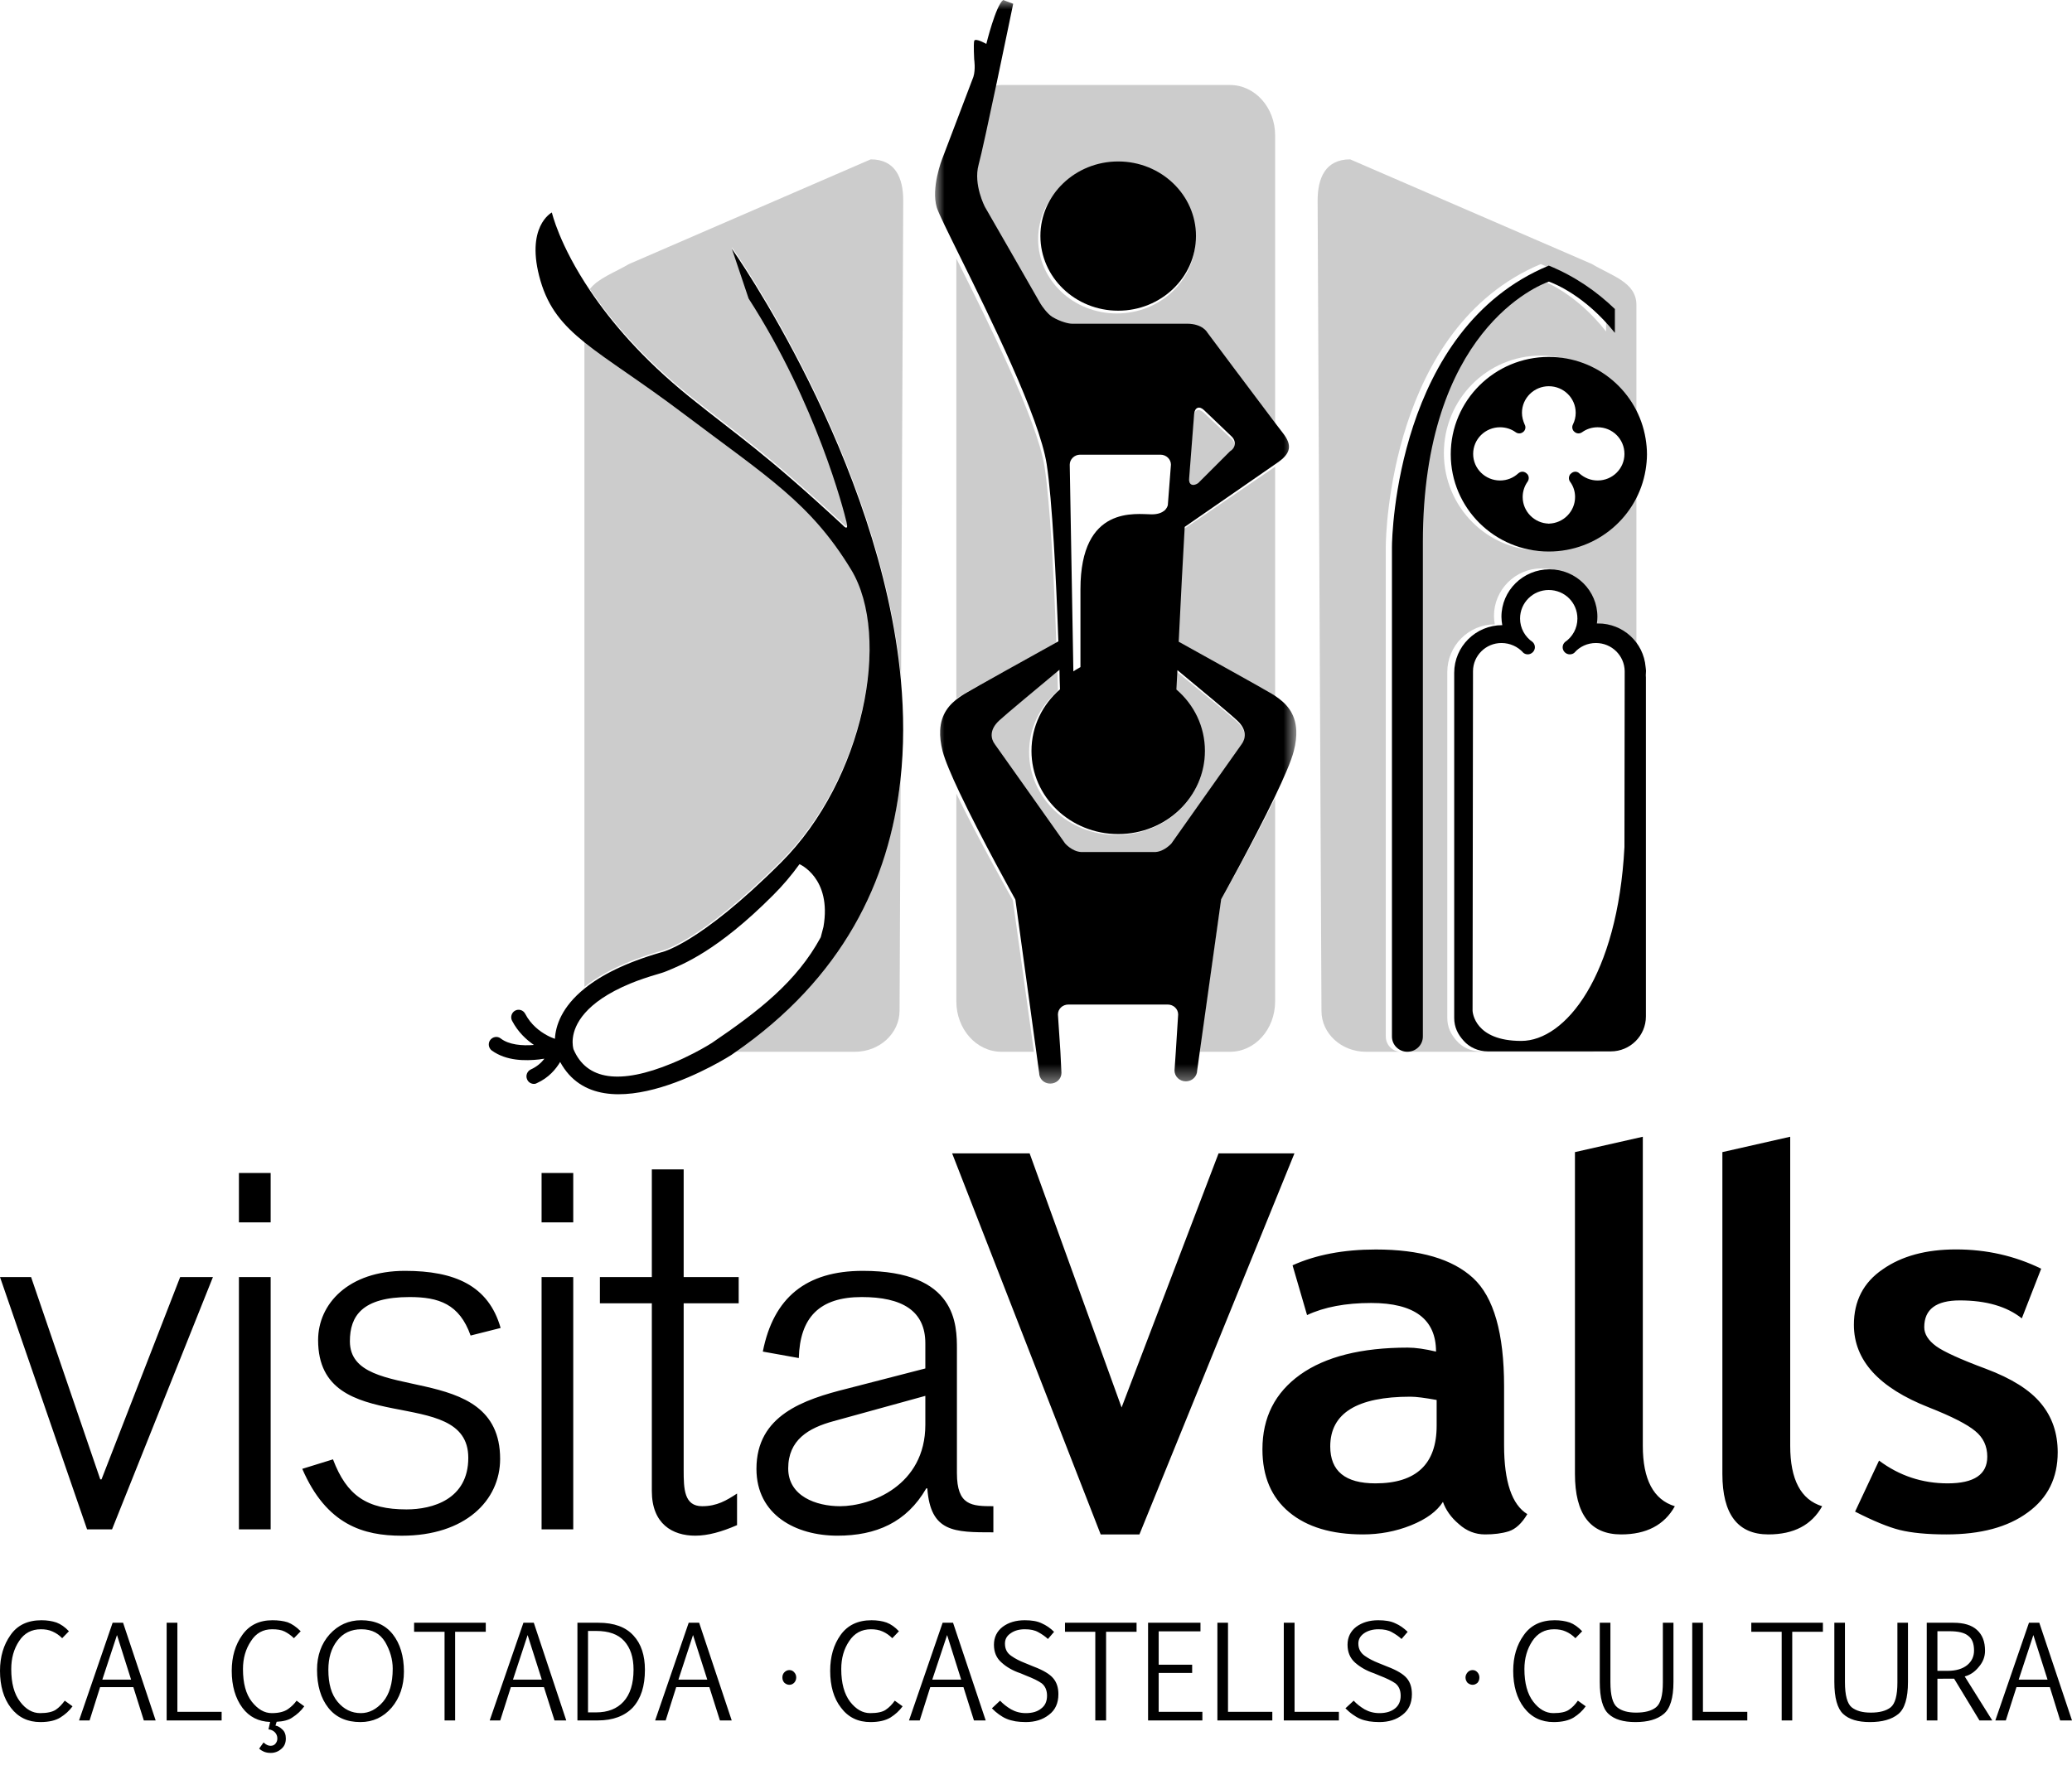
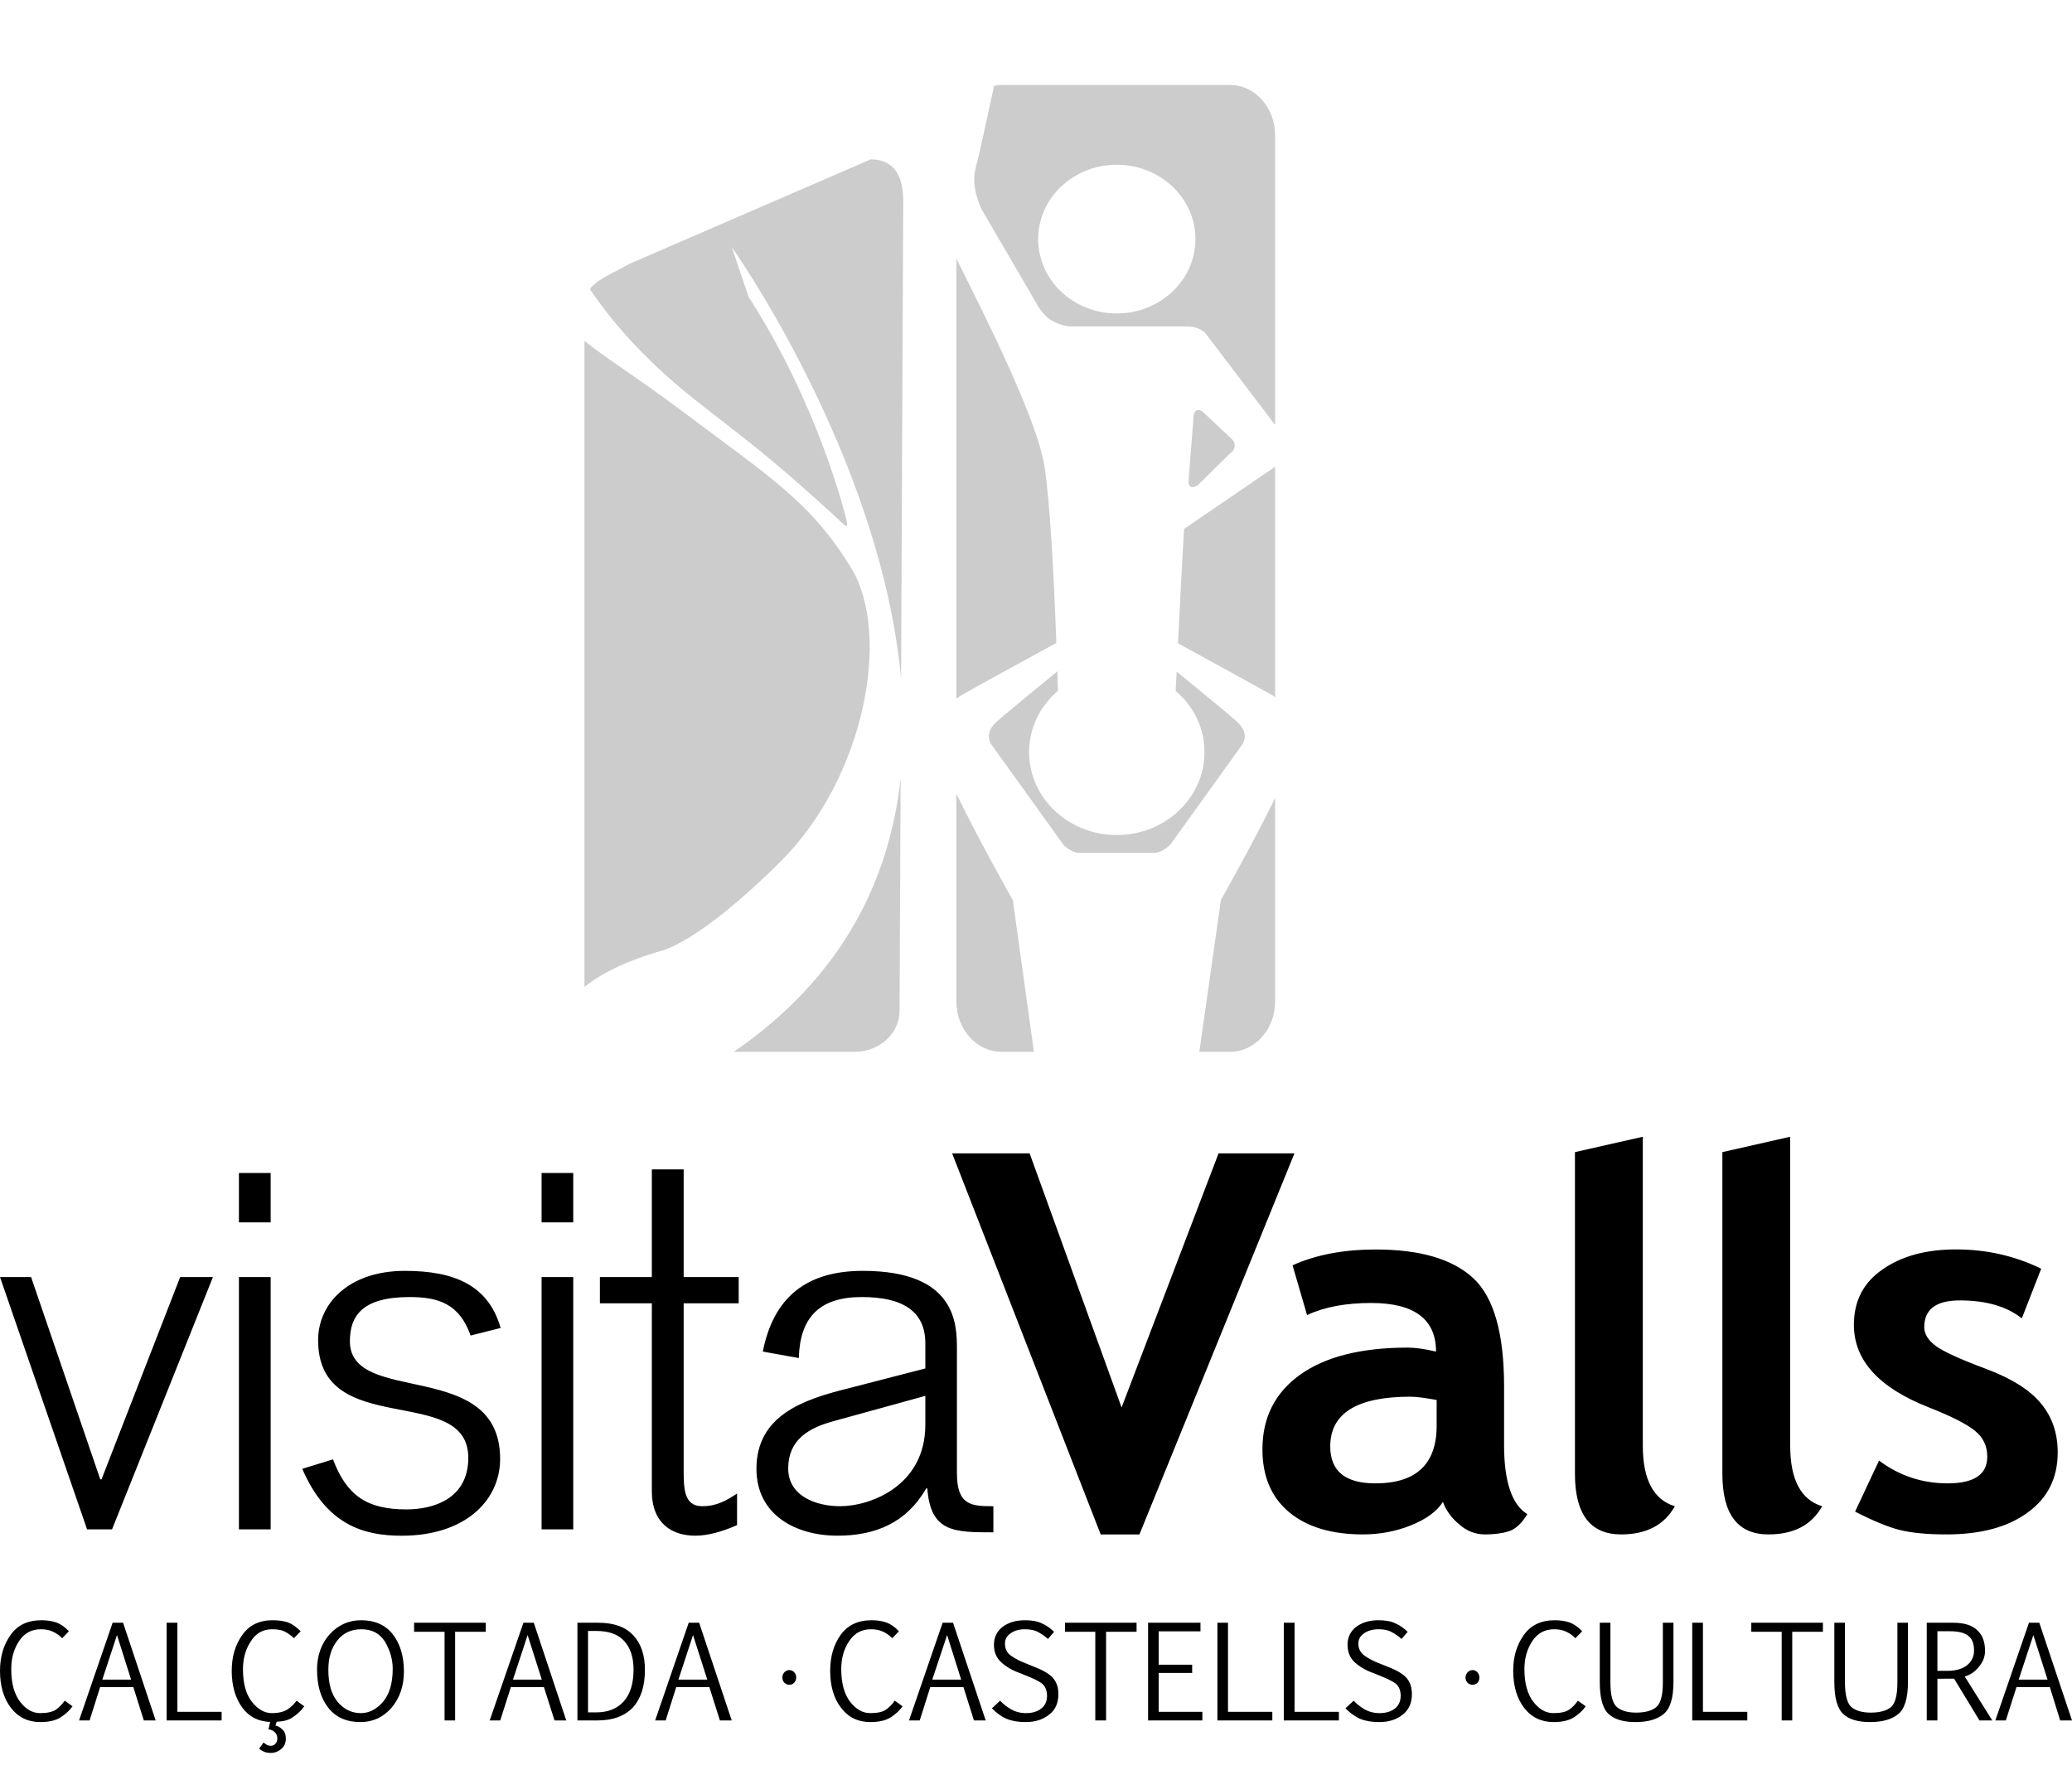
<svg xmlns="http://www.w3.org/2000/svg" xmlns:xlink="http://www.w3.org/1999/xlink" width="110px" height="94px" viewBox="0 0 110 94" version="1.1">
  <title>ico-valls</title>
  <defs>
-     <polygon id="path-1" points="0 0 19.179 0 19.179 57.538 0 57.538" />
-   </defs>
+     </defs>
  <g id="Page-1" stroke="none" stroke-width="1" fill="none" fill-rule="evenodd">
    <g id="fitxa---Valls" transform="translate(-665, -231)">
      <g id="ico-valls" transform="translate(665, 231)">
        <g id="Group-16" opacity="0.2" transform="translate(31.027, 4.513)" fill="#000000">
          <path d="M31.511,29.647 C33.141,30.541 35.888,32.039 36.493,32.392 C36.552,32.427 36.609,32.465 36.668,32.502 L36.668,20.27 C35.65,20.964 31.833,23.571 31.833,23.571 C31.74,25.108 31.619,27.484 31.511,29.647 L31.511,29.647 Z M33.786,43.307 L32.643,51.335 L34.27,51.335 C35.6,51.335 36.668,50.142 36.668,48.656 L36.668,37.858 C35.499,40.255 33.792,43.269 33.792,43.269 L33.786,43.307 Z M32.438,8.176 C32.438,6.007 30.567,4.235 28.263,4.235 C25.954,4.235 24.087,6.007 24.087,8.176 C24.087,10.363 25.954,12.131 28.263,12.131 C30.567,12.131 32.438,10.363 32.438,8.176 L32.438,8.176 Z M36.668,2.675 L36.668,18.047 C35.574,16.624 33.053,13.293 33.053,13.293 C33.053,13.293 32.808,12.82 31.951,12.82 L25.773,12.82 C25.596,12.82 25.164,12.716 24.741,12.469 C24.461,12.303 24.165,11.886 24.079,11.741 C24.012,11.612 21.111,6.645 21.111,6.645 C21.111,6.645 20.479,5.462 20.768,4.416 C20.909,3.92 21.337,1.96 21.747,0.045 C21.876,0.02 22.006,0 22.141,0 L34.27,0 C35.6,0 36.668,1.2 36.668,2.675 L36.668,2.675 Z M32.551,21.259 L34.268,19.568 C34.574,19.386 34.607,19.02 34.344,18.78 L32.884,17.405 C32.627,17.155 32.379,17.238 32.341,17.584 L32.073,20.984 C32.025,21.328 32.253,21.452 32.551,21.259 L32.551,21.259 Z M25.052,29.628 C24.931,26.241 24.72,22.131 24.424,20.253 C24.03,17.763 21.359,12.438 19.744,9.216 L19.744,32.579 C19.839,32.514 19.936,32.451 20.035,32.392 C20.641,32.039 23.426,30.512 25.052,29.628 L25.052,29.628 Z M34.65,33.816 C34.312,33.498 32.659,32.143 31.442,31.151 C31.424,31.506 31.405,31.848 31.386,32.176 C32.33,32.971 32.918,34.129 32.918,35.426 C32.918,37.854 30.837,39.825 28.263,39.825 C25.688,39.825 23.607,37.854 23.607,35.426 C23.607,34.129 24.195,32.971 25.139,32.168 C25.128,31.848 25.114,31.5 25.11,31.13 C23.886,32.136 22.221,33.498 21.876,33.816 C21.326,34.317 21.425,34.795 21.648,35.081 C21.867,35.374 25.414,40.323 25.414,40.323 C25.414,40.323 25.779,40.74 26.261,40.773 L30.27,40.773 C30.746,40.74 31.115,40.323 31.115,40.323 C31.115,40.323 34.668,35.374 34.88,35.081 C35.098,34.795 35.202,34.317 34.65,33.816 L34.65,33.816 Z M22.746,43.307 L23.863,51.335 L22.141,51.335 C20.818,51.335 19.744,50.142 19.744,48.656 L19.744,37.624 C20.911,40.054 22.733,43.269 22.733,43.269 L22.746,43.307 Z" id="Fill-3" />
-           <path d="M45.627,19.547 C45.627,22.408 47.93,24.722 50.77,24.722 C53.329,24.722 55.451,22.844 55.848,20.38 L55.848,30.862 C55.741,29.565 54.674,28.548 53.353,28.548 L53.293,28.548 C53.311,28.427 53.32,28.314 53.32,28.194 C53.32,26.801 52.196,25.669 50.804,25.669 C49.42,25.669 48.286,26.801 48.286,28.194 C48.286,28.343 48.305,28.498 48.33,28.64 L48.325,28.64 C46.936,28.64 45.808,29.78 45.808,31.175 L45.808,49.533 C45.808,50.024 45.995,50.405 46.307,50.754 C46.609,51.101 47.073,51.317 47.581,51.317 L53.683,51.317 C53.614,51.321 53.549,51.335 53.48,51.335 L43.348,51.335 C43.797,51.335 44.164,50.977 44.164,50.524 L44.164,24.238 C44.164,12.976 50.24,10.553 50.773,10.362 C51.039,10.456 52.667,11.094 54.238,13.088 L54.238,11.819 C53.278,10.882 52.142,10.08 50.77,9.509 C42.786,12.867 42.543,23.869 42.543,24.488 L42.543,50.524 C42.543,50.977 42.907,51.335 43.348,51.335 L41.497,51.335 C40.183,51.335 39.128,50.365 39.128,49.164 L38.924,6.14 C38.924,4.933 39.34,3.949 40.652,3.949 L53.48,9.503 C54.552,10.144 55.848,10.472 55.848,11.681 L55.848,18.712 C55.451,16.249 53.329,14.369 50.77,14.369 C47.93,14.369 45.627,16.684 45.627,19.547" id="Fill-5" />
          <path d="M14.166,25.655 C12.003,22.096 9.695,20.717 5.274,17.381 C2.948,15.627 1.236,14.579 0,13.588 L0,47.891 C0.848,47.211 2.124,46.538 4.055,45.982 C4.055,45.982 6.036,45.606 10.438,41.206 C14.851,36.802 16.318,29.206 14.166,25.655 M15.198,3.949 L2.37,9.505 C1.598,9.959 0.726,10.264 0.287,10.836 C1.39,12.473 3.051,14.439 5.559,16.466 C8.286,18.657 9.462,19.353 13.71,23.277 C13.71,23.277 14.064,23.688 13.912,23.101 C13.775,22.515 12.318,16.833 8.711,11.244 L7.822,8.604 C7.822,8.604 15.727,19.743 16.81,31.521 L16.924,6.14 C16.924,4.936 16.509,3.949 15.198,3.949 M16.786,36.823 L16.73,49.15 C16.73,50.359 15.665,51.335 14.358,51.335 L7.931,51.335 C13.713,47.362 16.194,42.191 16.786,36.823" id="Fill-7" />
        </g>
        <g id="Group-16">
          <path d="M54.881,88.495 L54.387,88.292 C54.149,88.199 53.915,88.085 53.69,87.927 C53.456,87.77 53.352,87.552 53.352,87.272 C53.352,87.044 53.446,86.866 53.654,86.725 C53.852,86.582 54.107,86.511 54.405,86.511 C54.699,86.511 54.933,86.557 55.127,86.669 C55.321,86.775 55.486,86.891 55.634,87.027 L55.96,86.648 C55.767,86.455 55.542,86.298 55.301,86.194 C55.065,86.078 54.76,86.032 54.405,86.032 C53.932,86.032 53.544,86.148 53.231,86.381 C52.924,86.617 52.767,86.94 52.767,87.332 C52.767,87.728 52.899,88.045 53.177,88.282 C53.437,88.52 53.777,88.715 54.178,88.848 L54.462,88.968 C54.838,89.113 55.121,89.25 55.307,89.384 C55.488,89.532 55.586,89.75 55.586,90.042 C55.586,90.332 55.486,90.565 55.275,90.72 C55.078,90.884 54.804,90.964 54.462,90.964 C54.165,90.964 53.903,90.89 53.677,90.763 C53.446,90.627 53.254,90.473 53.093,90.303 L52.659,90.709 C52.778,90.832 52.905,90.942 53.034,91.033 C53.162,91.124 53.299,91.211 53.446,91.269 C53.59,91.333 53.753,91.366 53.915,91.4 C54.078,91.423 54.259,91.439 54.453,91.439 C54.946,91.439 55.355,91.315 55.691,91.049 C56.022,90.8 56.189,90.436 56.189,89.959 C56.189,89.606 56.097,89.329 55.914,89.113 C55.734,88.895 55.388,88.686 54.881,88.495 L54.881,88.495 Z M41.907,88.678 C41.795,88.678 41.707,88.726 41.632,88.806 C41.563,88.881 41.536,88.976 41.536,89.067 C41.536,89.183 41.569,89.273 41.644,89.354 C41.726,89.422 41.807,89.46 41.907,89.46 C42.007,89.46 42.086,89.422 42.159,89.354 C42.233,89.273 42.27,89.183 42.27,89.067 C42.27,88.976 42.241,88.881 42.172,88.806 C42.108,88.726 42.02,88.678 41.907,88.678 L41.907,88.678 Z M51.028,89.186 L50.281,86.818 L49.493,89.186 L51.028,89.186 Z M50.596,86.165 L52.33,91.352 L51.706,91.352 L51.149,89.585 L49.386,89.585 L48.827,91.352 L48.258,91.352 L50.043,86.165 L50.596,86.165 Z M90.407,86.165 L89.839,86.165 L89.839,91.352 L92.762,91.352 L92.762,90.896 L90.407,90.896 L90.407,86.165 Z M47.025,90.784 C46.857,90.904 46.576,90.964 46.196,90.964 C45.796,90.964 45.447,90.763 45.13,90.359 C44.822,89.953 44.661,89.378 44.661,88.624 C44.661,88.051 44.799,87.558 45.082,87.14 C45.358,86.72 45.742,86.511 46.238,86.511 C46.457,86.511 46.67,86.543 46.857,86.629 C47.046,86.712 47.214,86.829 47.371,86.986 L47.723,86.617 C47.515,86.395 47.296,86.24 47.064,86.153 C46.839,86.074 46.568,86.032 46.27,86.032 C45.543,86.032 45.001,86.291 44.623,86.818 C44.254,87.338 44.073,87.969 44.073,88.719 C44.073,89.515 44.26,90.181 44.65,90.678 C45.032,91.189 45.552,91.439 46.213,91.439 C46.67,91.439 47.019,91.352 47.277,91.196 C47.527,91.037 47.742,90.846 47.919,90.602 L47.502,90.303 C47.365,90.5 47.202,90.666 47.025,90.784 L47.025,90.784 Z M37.549,89.186 L36.792,86.818 L36.016,89.186 L37.549,89.186 Z M37.117,86.165 L38.846,91.352 L38.219,91.352 L37.66,89.585 L35.899,89.585 L35.34,91.352 L34.781,91.352 L36.562,86.165 L37.117,86.165 Z M36.295,62.092 L34.605,62.092 L34.605,67.809 L31.848,67.809 L31.848,69.203 L34.605,69.203 L34.605,79.17 C34.605,80.92 35.703,81.542 36.909,81.542 C37.583,81.542 38.313,81.337 39.129,80.982 L39.129,79.304 C38.569,79.672 38.061,79.977 37.276,79.977 C36.316,79.977 36.295,79.054 36.295,78.053 L36.295,69.203 L39.216,69.203 L39.216,67.809 L36.295,67.809 L36.295,62.092 Z M88.279,89.341 C88.279,90.029 88.158,90.465 87.915,90.656 C87.678,90.846 87.323,90.937 86.858,90.937 C86.426,90.937 86.092,90.846 85.856,90.656 C85.616,90.465 85.495,90.021 85.495,89.32 L85.495,86.165 L84.93,86.165 L84.93,89.312 C84.93,90.154 85.083,90.72 85.396,91.006 C85.704,91.296 86.18,91.439 86.824,91.439 C87.486,91.439 87.978,91.296 88.32,91.012 C88.664,90.734 88.842,90.166 88.842,89.306 L88.842,86.165 L88.279,86.165 L88.279,89.341 Z M92.974,86.646 L94.587,86.646 L94.587,91.352 L95.148,91.352 L95.148,86.646 L96.776,86.646 L96.776,86.165 L92.974,86.165 L92.974,86.646 Z M56.539,86.646 L58.148,86.646 L58.148,91.352 L58.721,91.352 L58.721,86.646 L60.339,86.646 L60.339,86.165 L56.539,86.165 L56.539,86.646 Z M87.215,76.77 L87.215,60.359 L83.612,61.175 L83.612,78.264 C83.612,80.402 84.432,81.475 86.063,81.475 C87.402,81.475 88.358,80.978 88.915,79.979 C87.782,79.631 87.215,78.561 87.215,76.77 L87.215,76.77 Z M76.27,74.336 C75.645,74.224 75.188,74.162 74.879,74.162 C72.04,74.162 70.621,75.041 70.621,76.803 C70.621,78.113 71.418,78.764 73.02,78.764 C75.184,78.764 76.27,77.74 76.27,75.704 L76.27,74.336 Z M80.097,81.31 C79.731,81.424 79.31,81.475 78.841,81.475 C78.326,81.475 77.86,81.298 77.447,80.924 C77.026,80.57 76.751,80.165 76.604,79.747 C76.283,80.253 75.716,80.667 74.9,80.995 C74.091,81.318 73.243,81.475 72.357,81.475 C70.703,81.475 69.39,81.086 68.443,80.298 C67.498,79.511 67.021,78.403 67.021,76.956 C67.021,75.261 67.692,73.946 69.029,72.989 C70.363,72.039 72.269,71.556 74.737,71.556 C75.157,71.556 75.653,71.63 76.237,71.767 C76.237,70.051 75.089,69.186 72.795,69.186 C71.443,69.186 70.3,69.4 69.39,69.829 L68.62,67.186 C69.858,66.626 71.331,66.346 73.037,66.346 C75.39,66.346 77.105,66.85 78.204,67.86 C79.304,68.874 79.85,70.795 79.85,73.619 L79.85,76.737 C79.85,78.681 80.268,79.9 81.083,80.397 C80.794,80.887 80.46,81.194 80.097,81.31 L80.097,81.31 Z M78.182,88.678 C78.063,88.678 77.973,88.726 77.906,88.806 C77.843,88.881 77.802,88.976 77.802,89.067 C77.802,89.183 77.843,89.273 77.911,89.354 C77.992,89.422 78.082,89.46 78.182,89.46 C78.278,89.46 78.356,89.422 78.438,89.354 C78.507,89.273 78.539,89.183 78.539,89.067 C78.539,88.976 78.507,88.881 78.444,88.806 C78.373,88.726 78.294,88.678 78.182,88.678 L78.182,88.678 Z M83.295,90.784 C83.13,90.904 82.848,90.964 82.466,90.964 C82.07,90.964 81.711,90.763 81.401,90.359 C81.089,89.953 80.929,89.378 80.929,88.624 C80.929,88.051 81.073,87.558 81.348,87.14 C81.626,86.72 82.012,86.511 82.504,86.511 C82.729,86.511 82.936,86.543 83.124,86.629 C83.313,86.712 83.483,86.829 83.637,86.986 L83.996,86.617 C83.783,86.395 83.57,86.24 83.338,86.153 C83.105,86.074 82.838,86.032 82.538,86.032 C81.816,86.032 81.269,86.291 80.898,86.818 C80.522,87.338 80.334,87.969 80.334,88.719 C80.334,89.515 80.529,90.181 80.91,90.678 C81.302,91.189 81.828,91.439 82.483,91.439 C82.936,91.439 83.288,91.352 83.547,91.196 C83.797,91.037 84.01,90.846 84.184,90.602 L83.768,90.303 C83.631,90.5 83.476,90.666 83.295,90.784 L83.295,90.784 Z M65.193,86.165 L64.63,86.165 L64.63,91.352 L67.546,91.352 L67.546,90.896 L65.193,90.896 L65.193,86.165 Z M73.655,88.495 L73.154,88.292 C72.924,88.199 72.687,88.085 72.461,87.927 C72.234,87.77 72.113,87.552 72.113,87.272 C72.113,87.044 72.217,86.866 72.416,86.725 C72.624,86.582 72.882,86.511 73.183,86.511 C73.471,86.511 73.703,86.557 73.898,86.669 C74.091,86.775 74.259,86.891 74.406,87.027 L74.731,86.648 C74.531,86.455 74.318,86.298 74.072,86.194 C73.834,86.078 73.531,86.032 73.168,86.032 C72.703,86.032 72.317,86.148 72,86.381 C71.695,86.617 71.539,86.94 71.539,87.332 C71.539,87.728 71.674,88.045 71.939,88.282 C72.209,88.52 72.545,88.715 72.943,88.848 L73.231,88.968 C73.607,89.113 73.89,89.25 74.08,89.384 C74.264,89.532 74.36,89.75 74.36,90.042 C74.36,90.332 74.255,90.565 74.055,90.72 C73.848,90.884 73.576,90.964 73.231,90.964 C72.937,90.964 72.67,90.89 72.444,90.763 C72.217,90.627 72.019,90.473 71.866,90.303 L71.427,90.709 C71.556,90.832 71.674,90.942 71.808,91.033 C71.939,91.124 72.069,91.211 72.217,91.269 C72.357,91.333 72.524,91.366 72.687,91.4 C72.849,91.423 73.031,91.439 73.225,91.439 C73.717,91.439 74.126,91.315 74.462,91.049 C74.787,90.8 74.956,90.436 74.956,89.959 C74.956,89.606 74.869,89.329 74.687,89.113 C74.506,88.895 74.16,88.686 73.655,88.495 L73.655,88.495 Z M64.692,61.242 L59.544,74.734 L54.662,61.242 L50.548,61.242 L58.434,81.475 L60.491,81.475 L68.721,61.242 L64.692,61.242 Z M61.513,88.831 L63.29,88.831 L63.29,88.392 L61.513,88.392 L61.513,86.621 L63.732,86.621 L63.732,86.165 L60.95,86.165 L60.95,91.352 L63.833,91.352 L63.833,90.896 L61.513,90.896 L61.513,88.831 Z M100.731,89.341 C100.731,90.029 100.61,90.465 100.374,90.656 C100.132,90.846 99.782,90.937 99.319,90.937 C98.877,90.937 98.547,90.846 98.304,90.656 C98.071,90.465 97.946,90.021 97.946,89.32 L97.946,86.165 L97.383,86.165 L97.383,89.312 C97.383,90.154 97.543,90.72 97.85,91.006 C98.159,91.296 98.631,91.439 99.273,91.439 C99.932,91.439 100.432,91.296 100.779,91.012 C101.117,90.734 101.292,90.166 101.292,89.306 L101.292,86.165 L100.731,86.165 L100.731,89.341 Z M68.727,86.165 L68.155,86.165 L68.155,91.352 L71.08,91.352 L71.08,90.896 L68.727,90.896 L68.727,86.165 Z M44.598,79.977 C46.221,79.977 49.125,78.887 49.125,75.652 L49.125,74.118 L44.26,75.459 C42.913,75.822 41.845,76.463 41.845,77.972 C41.845,79.447 43.334,79.977 44.598,79.977 L44.598,79.977 Z M44.457,81.542 C42.266,81.542 40.159,80.452 40.159,77.993 C40.159,75.148 42.66,74.311 44.995,73.729 L49.125,72.663 L49.125,71.33 C49.125,69.593 47.886,68.871 45.745,68.871 C43.501,68.871 42.466,69.958 42.408,72.11 L40.497,71.767 C41.061,68.9 42.8,67.48 45.804,67.48 C50.802,67.48 50.802,70.345 50.802,71.662 L50.802,78.219 C50.802,79.948 51.587,79.977 52.737,79.977 L52.737,81.364 C50.656,81.364 49.401,81.364 49.23,79.031 L49.174,79.031 C48.13,80.841 46.507,81.542 44.457,81.542 L44.457,81.542 Z M5.948,81.207 L11.305,67.809 L9.565,67.809 L5.389,78.553 L5.324,78.553 L1.65,67.809 L0,67.809 L4.623,81.207 L5.948,81.207 Z M12.684,81.206 L14.369,81.206 L14.369,67.809 L12.684,67.809 L12.684,81.206 Z M6.96,89.186 L6.211,86.818 L5.432,89.186 L6.96,89.186 Z M6.534,86.165 L8.264,91.352 L7.636,91.352 L7.079,89.585 L5.314,89.585 L4.756,91.352 L4.197,91.352 L5.979,86.165 L6.534,86.165 Z M9.417,86.165 L8.847,86.165 L8.847,91.352 L11.766,91.352 L11.766,90.896 L9.417,90.896 L9.417,86.165 Z M2.961,90.784 C2.792,90.898 2.512,90.964 2.126,90.964 C1.729,90.964 1.373,90.763 1.068,90.359 C0.753,89.953 0.597,89.378 0.597,88.624 C0.597,88.051 0.734,87.558 1.012,87.14 C1.287,86.717 1.675,86.511 2.17,86.511 C2.397,86.511 2.598,86.543 2.785,86.629 C2.973,86.712 3.151,86.829 3.301,86.986 L3.659,86.617 C3.451,86.393 3.226,86.24 2.998,86.153 C2.766,86.074 2.499,86.032 2.203,86.032 C1.473,86.032 0.923,86.291 0.559,86.818 C0.19,87.338 0,87.969 0,88.719 C0,89.515 0.192,90.181 0.576,90.678 C0.966,91.189 1.488,91.439 2.145,91.439 C2.606,91.439 2.954,91.352 3.204,91.196 C3.457,91.037 3.676,90.846 3.851,90.602 L3.438,90.303 C3.292,90.5 3.138,90.666 2.961,90.784 L2.961,90.784 Z M102.41,74.734 C103.629,75.215 104.442,75.632 104.868,75.99 C105.289,76.334 105.502,76.789 105.502,77.346 C105.502,78.296 104.799,78.764 103.399,78.764 C102.054,78.764 100.833,78.362 99.756,77.554 L98.484,80.265 C99.448,80.756 100.241,81.086 100.858,81.24 C101.48,81.393 102.304,81.475 103.328,81.475 C105.151,81.475 106.595,81.09 107.655,80.306 C108.719,79.536 109.241,78.47 109.241,77.116 C109.241,76.102 108.948,75.236 108.35,74.518 C107.755,73.795 106.783,73.189 105.431,72.682 C104.077,72.178 103.195,71.776 102.782,71.477 C102.375,71.176 102.156,70.841 102.156,70.472 C102.156,69.522 102.786,69.05 104.046,69.05 C105.452,69.05 106.543,69.373 107.336,70.003 L108.364,67.366 C106.956,66.678 105.452,66.342 103.843,66.342 C102.26,66.342 100.961,66.691 99.951,67.399 C98.926,68.096 98.421,69.082 98.421,70.345 C98.421,72.229 99.744,73.689 102.41,74.734 L102.41,74.734 Z M93.882,81.475 C95.228,81.475 96.177,80.978 96.736,79.979 C95.603,79.631 95.04,78.561 95.04,76.77 L95.04,60.359 L91.439,61.175 L91.439,78.264 C91.439,80.402 92.255,81.475 93.882,81.475 L93.882,81.475 Z M12.684,64.907 L14.369,64.907 L14.369,62.285 L12.684,62.285 L12.684,64.907 Z M21.582,80.147 C19.481,80.147 18.406,79.415 17.678,77.489 L16.047,77.993 C17.339,80.982 19.312,81.544 21.329,81.544 C24.698,81.544 26.551,79.672 26.551,77.466 C26.551,72.08 18.575,74.676 18.575,71.218 C18.575,69.881 19.222,68.871 21.744,68.871 C23.292,68.871 24.39,69.236 24.984,70.915 L26.578,70.513 C25.936,68.257 24.135,67.48 21.5,67.48 C18.496,67.48 16.888,69.236 16.888,71.158 C16.888,76.488 24.861,73.413 24.861,77.408 C24.861,79.616 22.959,80.147 21.582,80.147 L21.582,80.147 Z M28.752,64.907 L30.433,64.907 L30.433,62.285 L28.752,62.285 L28.752,64.907 Z M28.752,81.207 L30.433,81.207 L30.433,67.81 L28.752,67.81 L28.752,81.207 Z M33.634,88.651 C33.634,87.996 33.466,87.498 33.137,87.133 C32.812,86.775 32.315,86.601 31.656,86.601 L31.217,86.601 L31.217,90.925 L31.643,90.925 C32.269,90.925 32.757,90.734 33.103,90.353 C33.454,89.967 33.634,89.406 33.634,88.651 L33.634,88.651 Z M33.634,86.849 C34.042,87.289 34.238,87.902 34.238,88.661 C34.238,89.532 34.03,90.189 33.595,90.666 C33.162,91.118 32.54,91.352 31.735,91.352 L30.655,91.352 L30.655,86.165 L31.77,86.165 C32.607,86.165 33.225,86.395 33.634,86.849 L33.634,86.849 Z M15.283,90.755 C15.085,90.89 14.806,90.964 14.429,90.964 C14.036,90.964 13.692,90.763 13.37,90.359 C13.053,89.953 12.899,89.378 12.899,88.624 C12.899,88.051 13.043,87.558 13.323,87.14 C13.59,86.717 13.969,86.511 14.443,86.511 C14.712,86.511 14.937,86.543 15.108,86.629 C15.279,86.717 15.448,86.829 15.604,86.986 L15.964,86.617 C15.73,86.381 15.496,86.225 15.271,86.14 C15.05,86.07 14.777,86.032 14.465,86.032 C13.765,86.032 13.23,86.291 12.86,86.818 C12.49,87.338 12.302,87.969 12.302,88.719 C12.302,89.515 12.496,90.181 12.872,90.684 C13.23,91.164 13.723,91.41 14.342,91.433 L14.253,91.825 C14.397,91.841 14.505,91.893 14.599,91.987 C14.681,92.078 14.724,92.184 14.724,92.31 C14.724,92.414 14.693,92.505 14.624,92.586 C14.558,92.669 14.465,92.699 14.361,92.699 C14.249,92.699 14.128,92.65 13.992,92.521 L13.759,92.847 C13.83,92.919 13.915,92.969 14.002,93.007 C14.099,93.05 14.218,93.077 14.376,93.077 C14.591,93.077 14.783,93 14.937,92.861 C15.102,92.724 15.175,92.542 15.175,92.31 C15.175,92.105 15.112,91.943 14.994,91.837 C14.872,91.717 14.751,91.646 14.624,91.626 L14.687,91.423 C15.043,91.406 15.328,91.333 15.519,91.196 C15.767,91.037 15.98,90.846 16.154,90.602 L15.745,90.303 C15.628,90.469 15.478,90.618 15.283,90.755 L15.283,90.755 Z M104.434,88.416 C104.68,88.214 104.799,87.956 104.799,87.641 C104.799,87.272 104.701,87.015 104.494,86.862 C104.296,86.692 103.96,86.615 103.489,86.615 L102.855,86.615 L102.855,88.719 L103.399,88.719 C103.843,88.719 104.192,88.611 104.434,88.416 L104.434,88.416 Z M104.304,89.016 L105.767,91.352 L105.087,91.352 L103.741,89.134 C103.716,89.136 103.42,89.136 102.855,89.138 L102.855,91.352 L102.289,91.352 L102.289,86.165 L103.708,86.165 C104.255,86.165 104.68,86.291 104.958,86.549 C105.247,86.812 105.383,87.173 105.383,87.652 C105.383,87.963 105.277,88.251 105.055,88.506 C104.843,88.773 104.588,88.943 104.304,89.016 L104.304,89.016 Z M28.764,89.186 L28.011,86.818 L27.233,89.186 L28.764,89.186 Z M28.339,86.165 L30.062,91.352 L29.438,91.352 L28.877,89.585 L27.12,89.585 L26.557,91.352 L25.998,91.352 L27.788,86.165 L28.339,86.165 Z M20.849,88.605 C20.849,88.108 20.708,87.641 20.447,87.186 C20.17,86.735 19.756,86.511 19.184,86.511 C18.64,86.511 18.212,86.712 17.9,87.115 C17.585,87.521 17.432,88.031 17.432,88.661 C17.432,89.406 17.591,89.967 17.925,90.365 C18.258,90.763 18.663,90.964 19.16,90.964 C19.593,90.964 19.987,90.763 20.332,90.365 C20.672,89.967 20.849,89.378 20.849,88.605 L20.849,88.605 Z M20.853,86.779 C21.241,87.272 21.444,87.94 21.444,88.757 C21.444,89.515 21.221,90.162 20.793,90.67 C20.351,91.182 19.8,91.439 19.134,91.439 C18.394,91.439 17.829,91.189 17.428,90.678 C17.032,90.175 16.831,89.499 16.831,88.657 C16.831,87.909 17.059,87.272 17.501,86.779 C17.954,86.283 18.513,86.032 19.172,86.032 C19.903,86.032 20.462,86.283 20.853,86.779 L20.853,86.779 Z M108.702,89.186 L107.949,86.818 L107.169,89.186 L108.702,89.186 Z M110,91.352 L109.372,91.352 L108.824,89.585 L107.052,89.585 L106.487,91.352 L105.93,91.352 L107.715,86.165 L108.264,86.165 L110,91.352 Z M21.984,86.165 L25.789,86.165 L25.789,86.646 L24.162,86.646 L24.162,91.352 L23.601,91.352 L23.601,86.646 L21.984,86.646 L21.984,86.165 Z" id="Fill-1" fill="#000000" />
-           <path d="M43.717,49.212 L43.572,49.767 C42.292,52.131 40.274,53.691 37.796,55.376 C37.79,55.382 37.417,55.619 36.84,55.919 C36.509,56.09 36.113,56.281 35.677,56.461 C32.901,57.609 31.139,57.351 30.445,55.711 C30.435,55.66 30.166,54.803 31.054,53.791 C31.502,53.28 32.239,52.731 33.464,52.223 C33.915,52.037 34.413,51.87 34.964,51.71 C35.033,51.687 35.178,51.653 35.4,51.562 C36.211,51.222 38.062,50.523 41.047,47.529 C41.548,47.03 42.018,46.478 42.444,45.886 C42.444,45.886 44.166,46.616 43.717,49.212 M47.827,36.116 C46.747,24.344 38.856,13.212 38.856,13.212 L39.743,15.851 C43.344,21.437 44.798,27.115 44.935,27.701 C45.086,28.288 44.734,27.877 44.734,27.877 C40.493,23.955 39.319,23.26 36.597,21.07 C34.094,19.044 32.435,17.079 31.335,15.443 C29.681,12.988 29.298,11.282 29.298,11.282 C29.298,11.282 27.852,12.031 28.696,14.917 C29.114,16.341 29.86,17.241 31.048,18.194 C32.281,19.184 33.991,20.231 36.312,21.985 C40.725,25.318 43.03,26.696 45.189,30.253 C47.337,33.803 45.872,41.394 41.467,45.795 C37.073,50.192 35.095,50.569 35.095,50.569 C33.168,51.124 31.894,51.797 31.048,52.477 C29.813,53.468 29.496,54.475 29.46,55.159 C29.34,55.114 29.202,55.063 29.053,54.981 C28.654,54.767 28.184,54.411 27.879,53.825 C27.777,53.634 27.54,53.559 27.347,53.663 C27.16,53.764 27.083,54.007 27.185,54.2 C27.501,54.803 27.937,55.203 28.346,55.485 C27.727,55.538 27.014,55.477 26.584,55.142 C26.41,55.004 26.165,55.045 26.028,55.219 C25.895,55.398 25.935,55.651 26.111,55.783 C26.89,56.34 27.883,56.335 28.629,56.254 C28.72,56.241 28.81,56.221 28.903,56.216 C28.733,56.436 28.496,56.645 28.176,56.788 C27.985,56.881 27.892,57.119 27.985,57.315 C28.051,57.478 28.217,57.567 28.384,57.552 C28.426,57.545 28.463,57.537 28.502,57.512 C29.134,57.227 29.514,56.767 29.738,56.388 C31.945,60.452 38.826,56.017 38.826,56.017 C38.874,55.985 38.918,55.951 38.965,55.919 C44.736,51.948 47.213,46.78 47.803,41.415 C47.997,39.658 47.989,37.88 47.827,36.116" id="Fill-9" fill="#000000" />
-           <path d="M75.538,28.802 L75.538,55.037 C75.538,55.489 75.167,55.846 74.712,55.846 C74.266,55.846 73.897,55.489 73.897,55.037 L73.897,29.051 C73.897,28.434 74.144,17.452 82.224,14.103 C83.612,14.671 84.761,15.472 85.732,16.407 L85.732,17.674 C84.142,15.684 82.495,15.047 82.227,14.953 C81.687,15.144 75.538,17.562 75.538,28.802 L75.538,28.802 Z M79.636,22.687 C79.944,22.687 80.23,22.781 80.462,22.948 C80.584,23.038 80.748,23.036 80.87,22.932 C80.984,22.84 81.018,22.672 80.943,22.543 C80.857,22.346 80.799,22.139 80.799,21.919 C80.799,21.141 81.439,20.508 82.224,20.508 C83.014,20.508 83.652,21.141 83.652,21.919 C83.652,22.139 83.602,22.346 83.504,22.543 C83.437,22.672 83.471,22.84 83.589,22.932 C83.709,23.036 83.869,23.038 83.995,22.948 C84.227,22.781 84.51,22.687 84.817,22.687 C85.606,22.687 86.24,23.316 86.24,24.103 C86.24,24.883 85.606,25.513 84.817,25.513 C84.448,25.513 84.113,25.372 83.85,25.14 C83.789,25.075 83.709,25.046 83.619,25.046 C83.53,25.054 83.448,25.094 83.389,25.159 C83.389,25.159 83.384,25.159 83.372,25.17 C83.277,25.282 83.262,25.454 83.351,25.575 C83.524,25.805 83.619,26.09 83.619,26.39 C83.619,27.159 82.996,27.786 82.226,27.803 C82.236,27.803 82.247,27.807 82.258,27.807 L82.193,27.807 C82.204,27.807 82.214,27.803 82.226,27.803 C81.459,27.786 80.837,27.159 80.837,26.39 C80.837,26.09 80.934,25.805 81.098,25.575 C81.184,25.454 81.18,25.282 81.081,25.17 L81.066,25.159 C81.009,25.094 80.929,25.054 80.837,25.046 C80.748,25.046 80.668,25.075 80.597,25.14 C80.344,25.372 80.009,25.513 79.636,25.513 C78.851,25.513 78.208,24.883 78.208,24.103 C78.208,23.316 78.851,22.687 79.636,22.687 L79.636,22.687 Z M82.224,29.285 C84.813,29.285 86.96,27.411 87.363,24.952 C87.407,24.68 87.436,24.403 87.436,24.12 C87.436,23.835 87.407,23.559 87.363,23.287 C86.96,20.828 84.813,18.952 82.224,18.952 C79.35,18.952 77.019,21.263 77.019,24.12 C77.019,26.976 79.35,29.285 82.224,29.285 L82.224,29.285 Z M86.24,44.978 C85.88,51.829 83.104,55.271 80.763,55.271 C78.278,55.271 78.185,53.743 78.177,53.679 L78.2,35.636 C78.204,34.812 78.882,34.143 79.71,34.143 C80.165,34.143 80.575,34.337 80.857,34.643 L80.847,34.641 C80.917,34.708 81.009,34.745 81.106,34.745 C81.312,34.745 81.486,34.572 81.486,34.365 C81.486,34.258 81.439,34.162 81.371,34.095 C80.963,33.819 80.698,33.359 80.698,32.845 C80.698,31.999 81.384,31.328 82.218,31.328 C83.069,31.328 83.743,31.999 83.743,32.845 C83.743,33.359 83.486,33.819 83.079,34.095 C83.009,34.162 82.959,34.258 82.959,34.365 C82.959,34.572 83.127,34.745 83.338,34.745 C83.441,34.745 83.536,34.708 83.602,34.641 L83.595,34.643 C83.869,34.337 84.269,34.143 84.726,34.143 C85.568,34.143 86.24,34.812 86.253,35.636 L86.24,44.978 Z M87.363,35.413 C87.255,34.118 86.174,33.104 84.837,33.104 L84.776,33.104 C84.796,32.983 84.804,32.87 84.804,32.75 C84.804,31.359 83.667,30.23 82.258,30.23 C80.857,30.23 79.71,31.359 79.71,32.75 C79.71,32.899 79.729,33.054 79.754,33.195 L79.75,33.195 C78.344,33.195 77.202,34.333 77.202,35.726 L77.202,54.048 C77.202,54.537 77.391,54.918 77.707,55.267 C78.013,55.612 78.482,55.827 78.996,55.827 L85.171,55.827 L85.516,55.827 C86.544,55.827 87.379,54.995 87.379,53.975 L87.379,35.968 C87.379,35.923 87.379,35.887 87.373,35.856 C87.379,35.788 87.384,35.708 87.384,35.621 C87.384,35.55 87.368,35.483 87.363,35.413 L87.363,35.413 Z" id="Fill-11" fill="#000000" />
          <g id="Group-15" transform="translate(49.641, 0)">
            <mask id="mask-2" fill="white">
              <use xlink:href="#path-1" />
            </mask>
            <g id="Clip-14" />
            <path d="M5.593,12.527 C5.593,10.351 7.439,8.573 9.723,8.573 C12.002,8.573 13.852,10.351 13.852,12.527 C13.852,14.722 12.002,16.497 9.723,16.497 C7.439,16.497 5.593,14.722 5.593,12.527 M16.267,39.528 C16.059,39.822 12.544,44.788 12.544,44.788 C12.544,44.788 12.179,45.207 11.708,45.24 L7.744,45.24 C7.267,45.207 6.906,44.788 6.906,44.788 C6.906,44.788 3.397,39.822 3.181,39.528 C2.96,39.241 2.862,38.761 3.406,38.258 C3.747,37.939 5.393,36.574 6.604,35.564 C6.608,35.934 6.623,36.284 6.633,36.604 C5.699,37.41 5.119,38.572 5.119,39.874 C5.119,42.31 7.177,44.288 9.723,44.288 C12.269,44.288 14.327,42.31 14.327,39.874 C14.327,38.572 13.745,37.41 12.812,36.612 C12.831,36.284 12.85,35.94 12.867,35.584 C14.071,36.579 15.706,37.939 16.039,38.258 C16.585,38.761 16.484,39.241 16.267,39.528 M7.698,24.143 L11.966,24.143 C12.279,24.143 12.523,24.389 12.523,24.672 C12.523,24.672 12.364,26.734 12.358,26.817 C12.348,26.89 12.275,27.028 12.179,27.11 C12.047,27.217 11.844,27.311 11.502,27.311 C10.689,27.311 7.719,26.792 7.719,31.286 L7.719,35.422 L7.491,35.553 C7.398,35.613 7.343,35.649 7.343,35.649 L7.15,24.672 C7.15,24.389 7.398,24.143 7.698,24.143 M13.491,25.38 L13.756,21.969 C13.793,21.622 14.04,21.538 14.294,21.79 L15.737,23.169 C15.998,23.411 15.965,23.777 15.662,23.96 L13.964,25.657 C13.669,25.851 13.443,25.726 13.491,25.38 M18.036,36.939 C17.978,36.902 17.921,36.864 17.862,36.83 C17.265,36.475 14.548,34.972 12.935,34.074 C13.042,31.904 13.162,29.52 13.254,27.977 C13.254,27.977 17.03,25.361 18.036,24.664 C18.094,24.624 18.147,24.587 18.185,24.56 C18.896,24.072 18.962,23.635 18.475,23.006 C18.397,22.909 18.238,22.701 18.036,22.433 C16.953,21.006 14.46,17.663 14.46,17.663 C14.46,17.663 14.219,17.188 13.371,17.188 L7.26,17.188 C7.086,17.188 6.658,17.084 6.239,16.836 C5.962,16.67 5.671,16.251 5.585,16.105 C5.519,15.976 2.65,10.991 2.65,10.991 C2.65,10.991 2.025,9.804 2.31,8.755 C2.449,8.257 2.873,6.29 3.279,4.368 C3.724,2.257 4.148,0.2 4.148,0.2 L3.614,-9.50877637e-05 C3.216,0.313 2.722,2.332 2.722,2.332 C2.722,2.332 2.123,1.989 2.077,2.176 C2.035,2.37 2.077,3.148 2.077,3.148 C2.077,3.148 2.16,3.684 2.035,4.082 L0.373,8.452 C0.373,8.452 -0.226,9.979 0.094,11.022 C0.187,11.321 0.659,12.278 1.298,13.572 C2.895,16.805 5.537,22.148 5.927,24.647 C6.218,26.532 6.427,30.657 6.547,34.055 C4.94,34.943 2.185,36.475 1.585,36.83 C1.487,36.888 1.391,36.952 1.298,37.017 C0.76,37.395 0.311,37.908 0.271,38.791 C0.256,39.101 0.296,39.464 0.401,39.886 C0.526,40.368 0.867,41.169 1.298,42.08 C2.453,44.518 4.253,47.745 4.253,47.745 L4.267,47.782 L5.372,55.839 L5.527,56.971 C5.527,57.287 5.789,57.538 6.112,57.538 C6.446,57.538 6.71,57.287 6.71,56.971 L6.654,55.839 L6.523,53.867 C6.523,53.576 6.766,53.339 7.079,53.339 L9.718,53.339 L12.352,53.339 C12.66,53.339 12.906,53.576 12.906,53.867 L12.781,55.839 L12.713,56.841 C12.713,57.158 12.981,57.418 13.314,57.418 C13.644,57.418 13.915,57.158 13.915,56.841 L14.055,55.839 L15.185,47.782 L15.192,47.745 C15.192,47.745 16.88,44.72 18.036,42.315 C18.519,41.308 18.909,40.409 19.043,39.886 C19.154,39.464 19.19,39.101 19.177,38.791 C19.132,37.846 18.623,37.325 18.036,36.939" id="Fill-13" fill="#000000" mask="url(#mask-2)" />
          </g>
        </g>
      </g>
    </g>
  </g>
</svg>